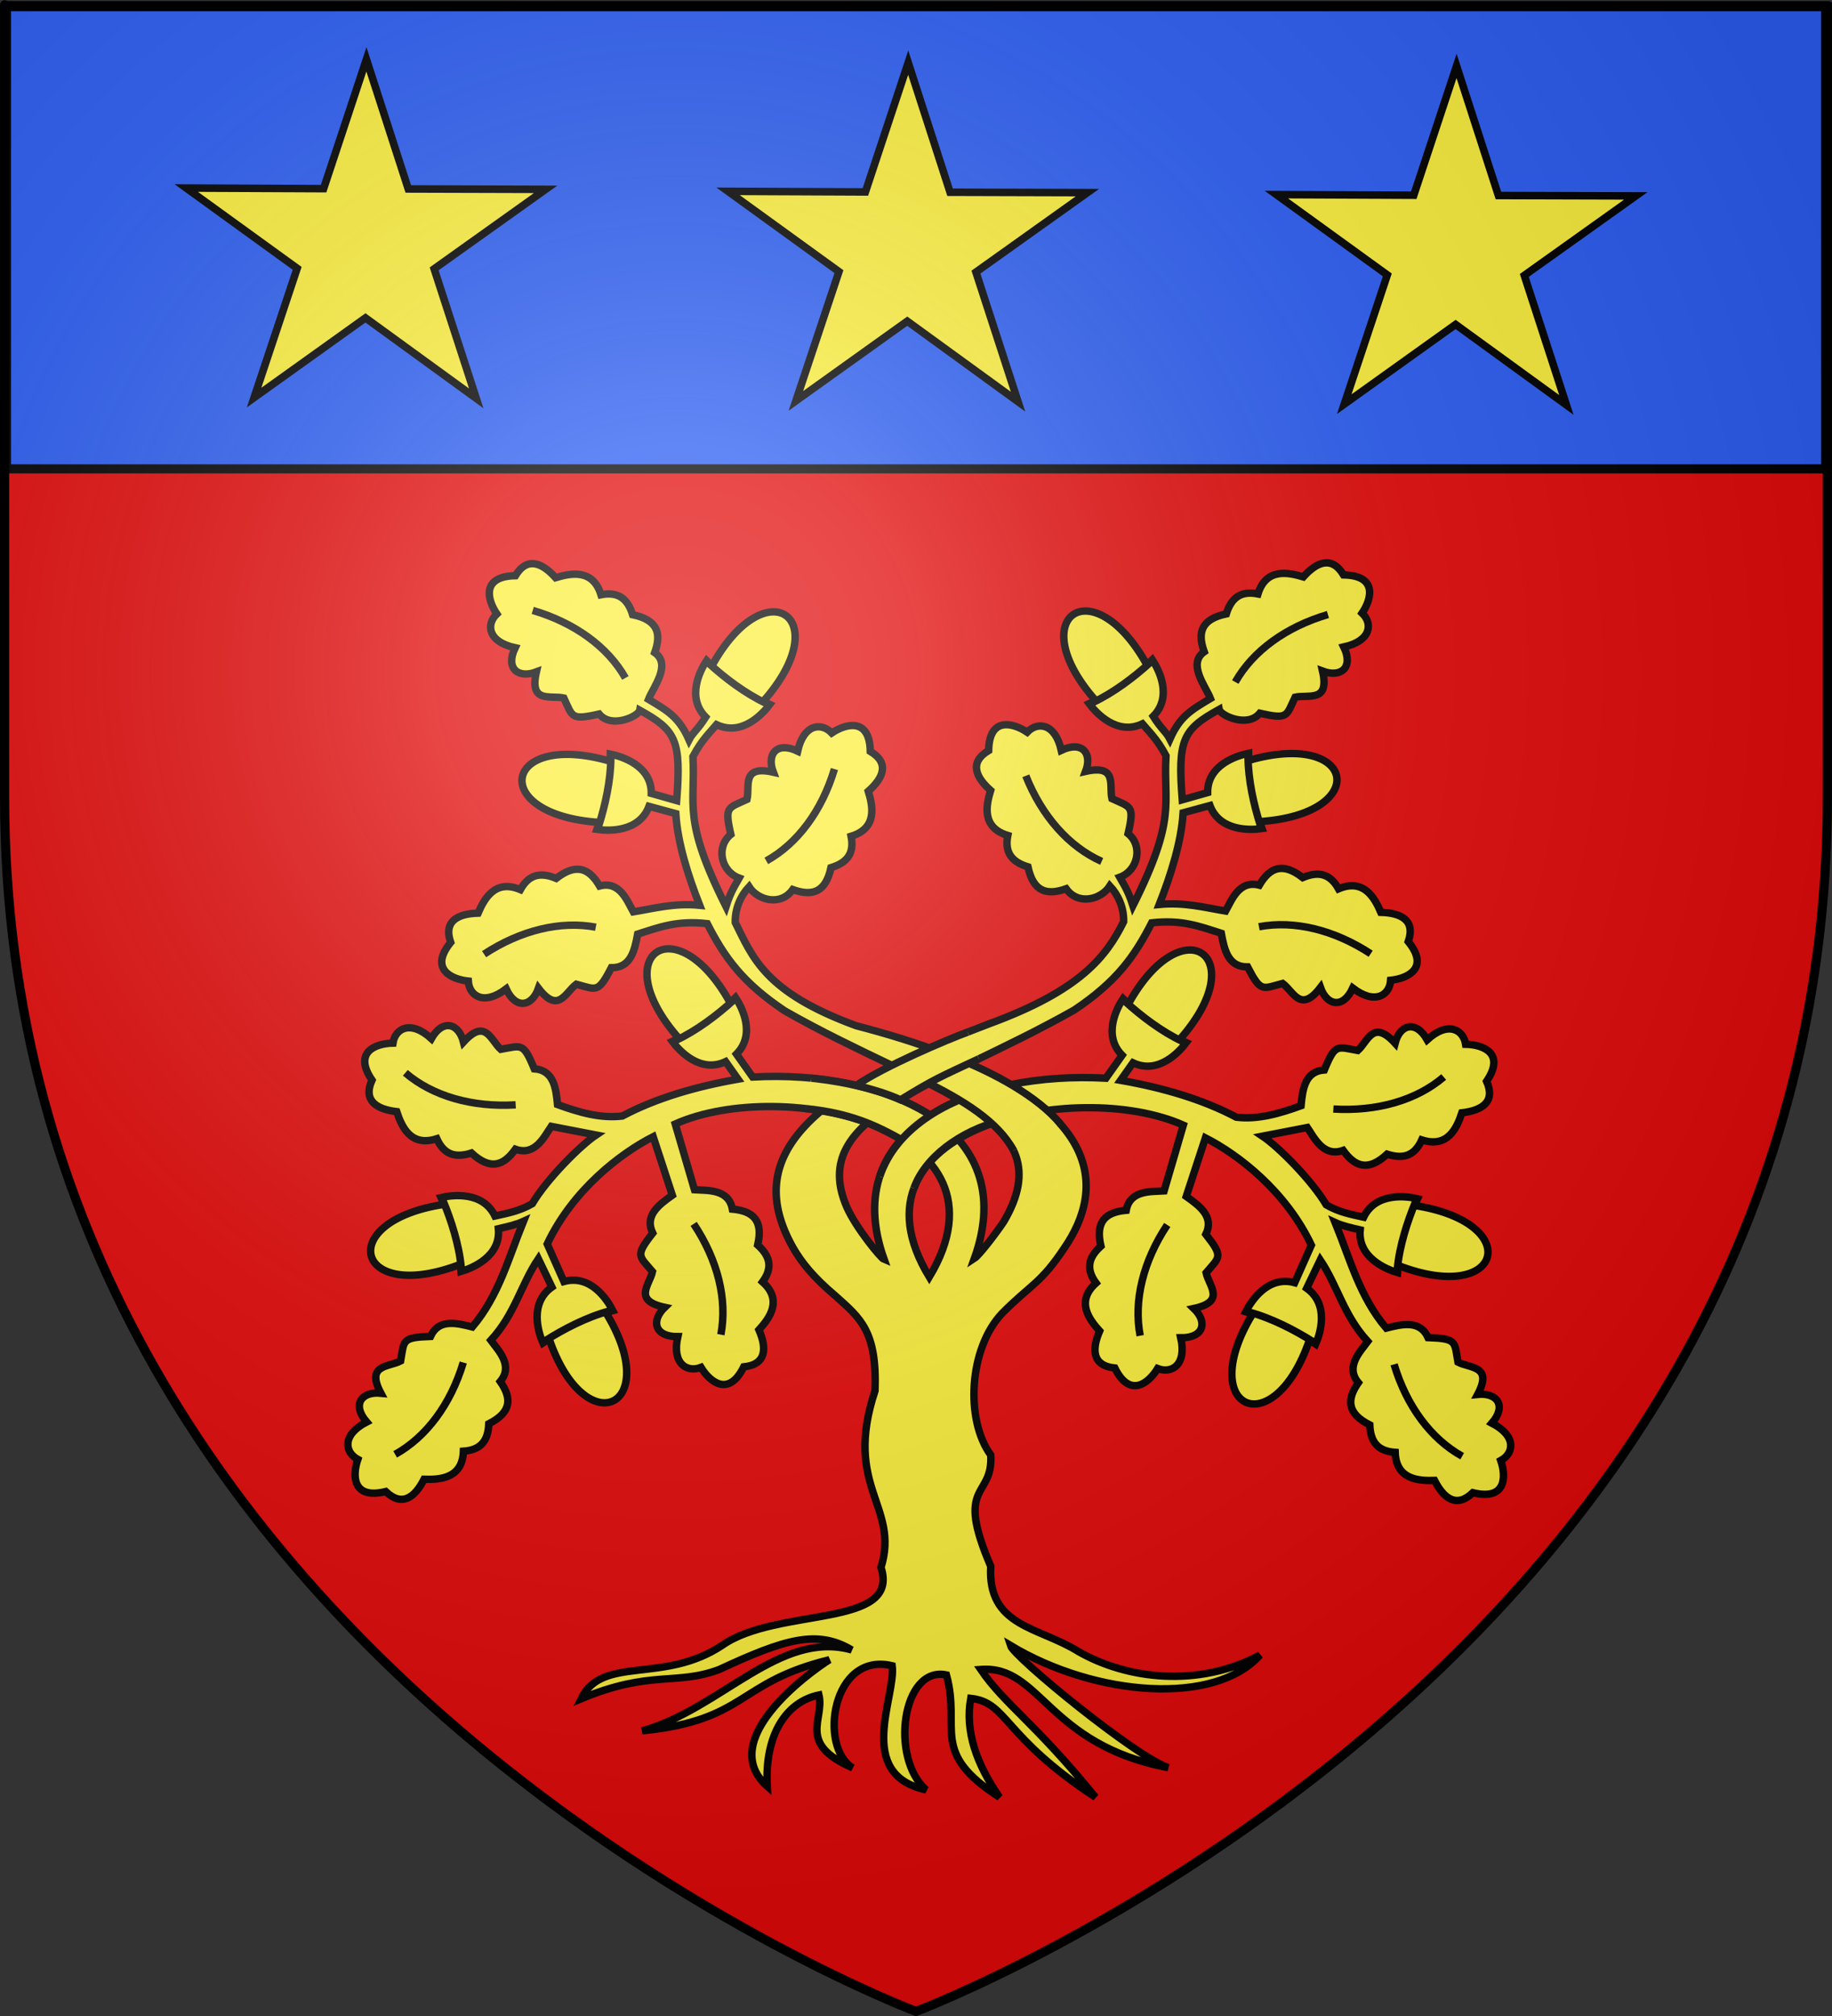
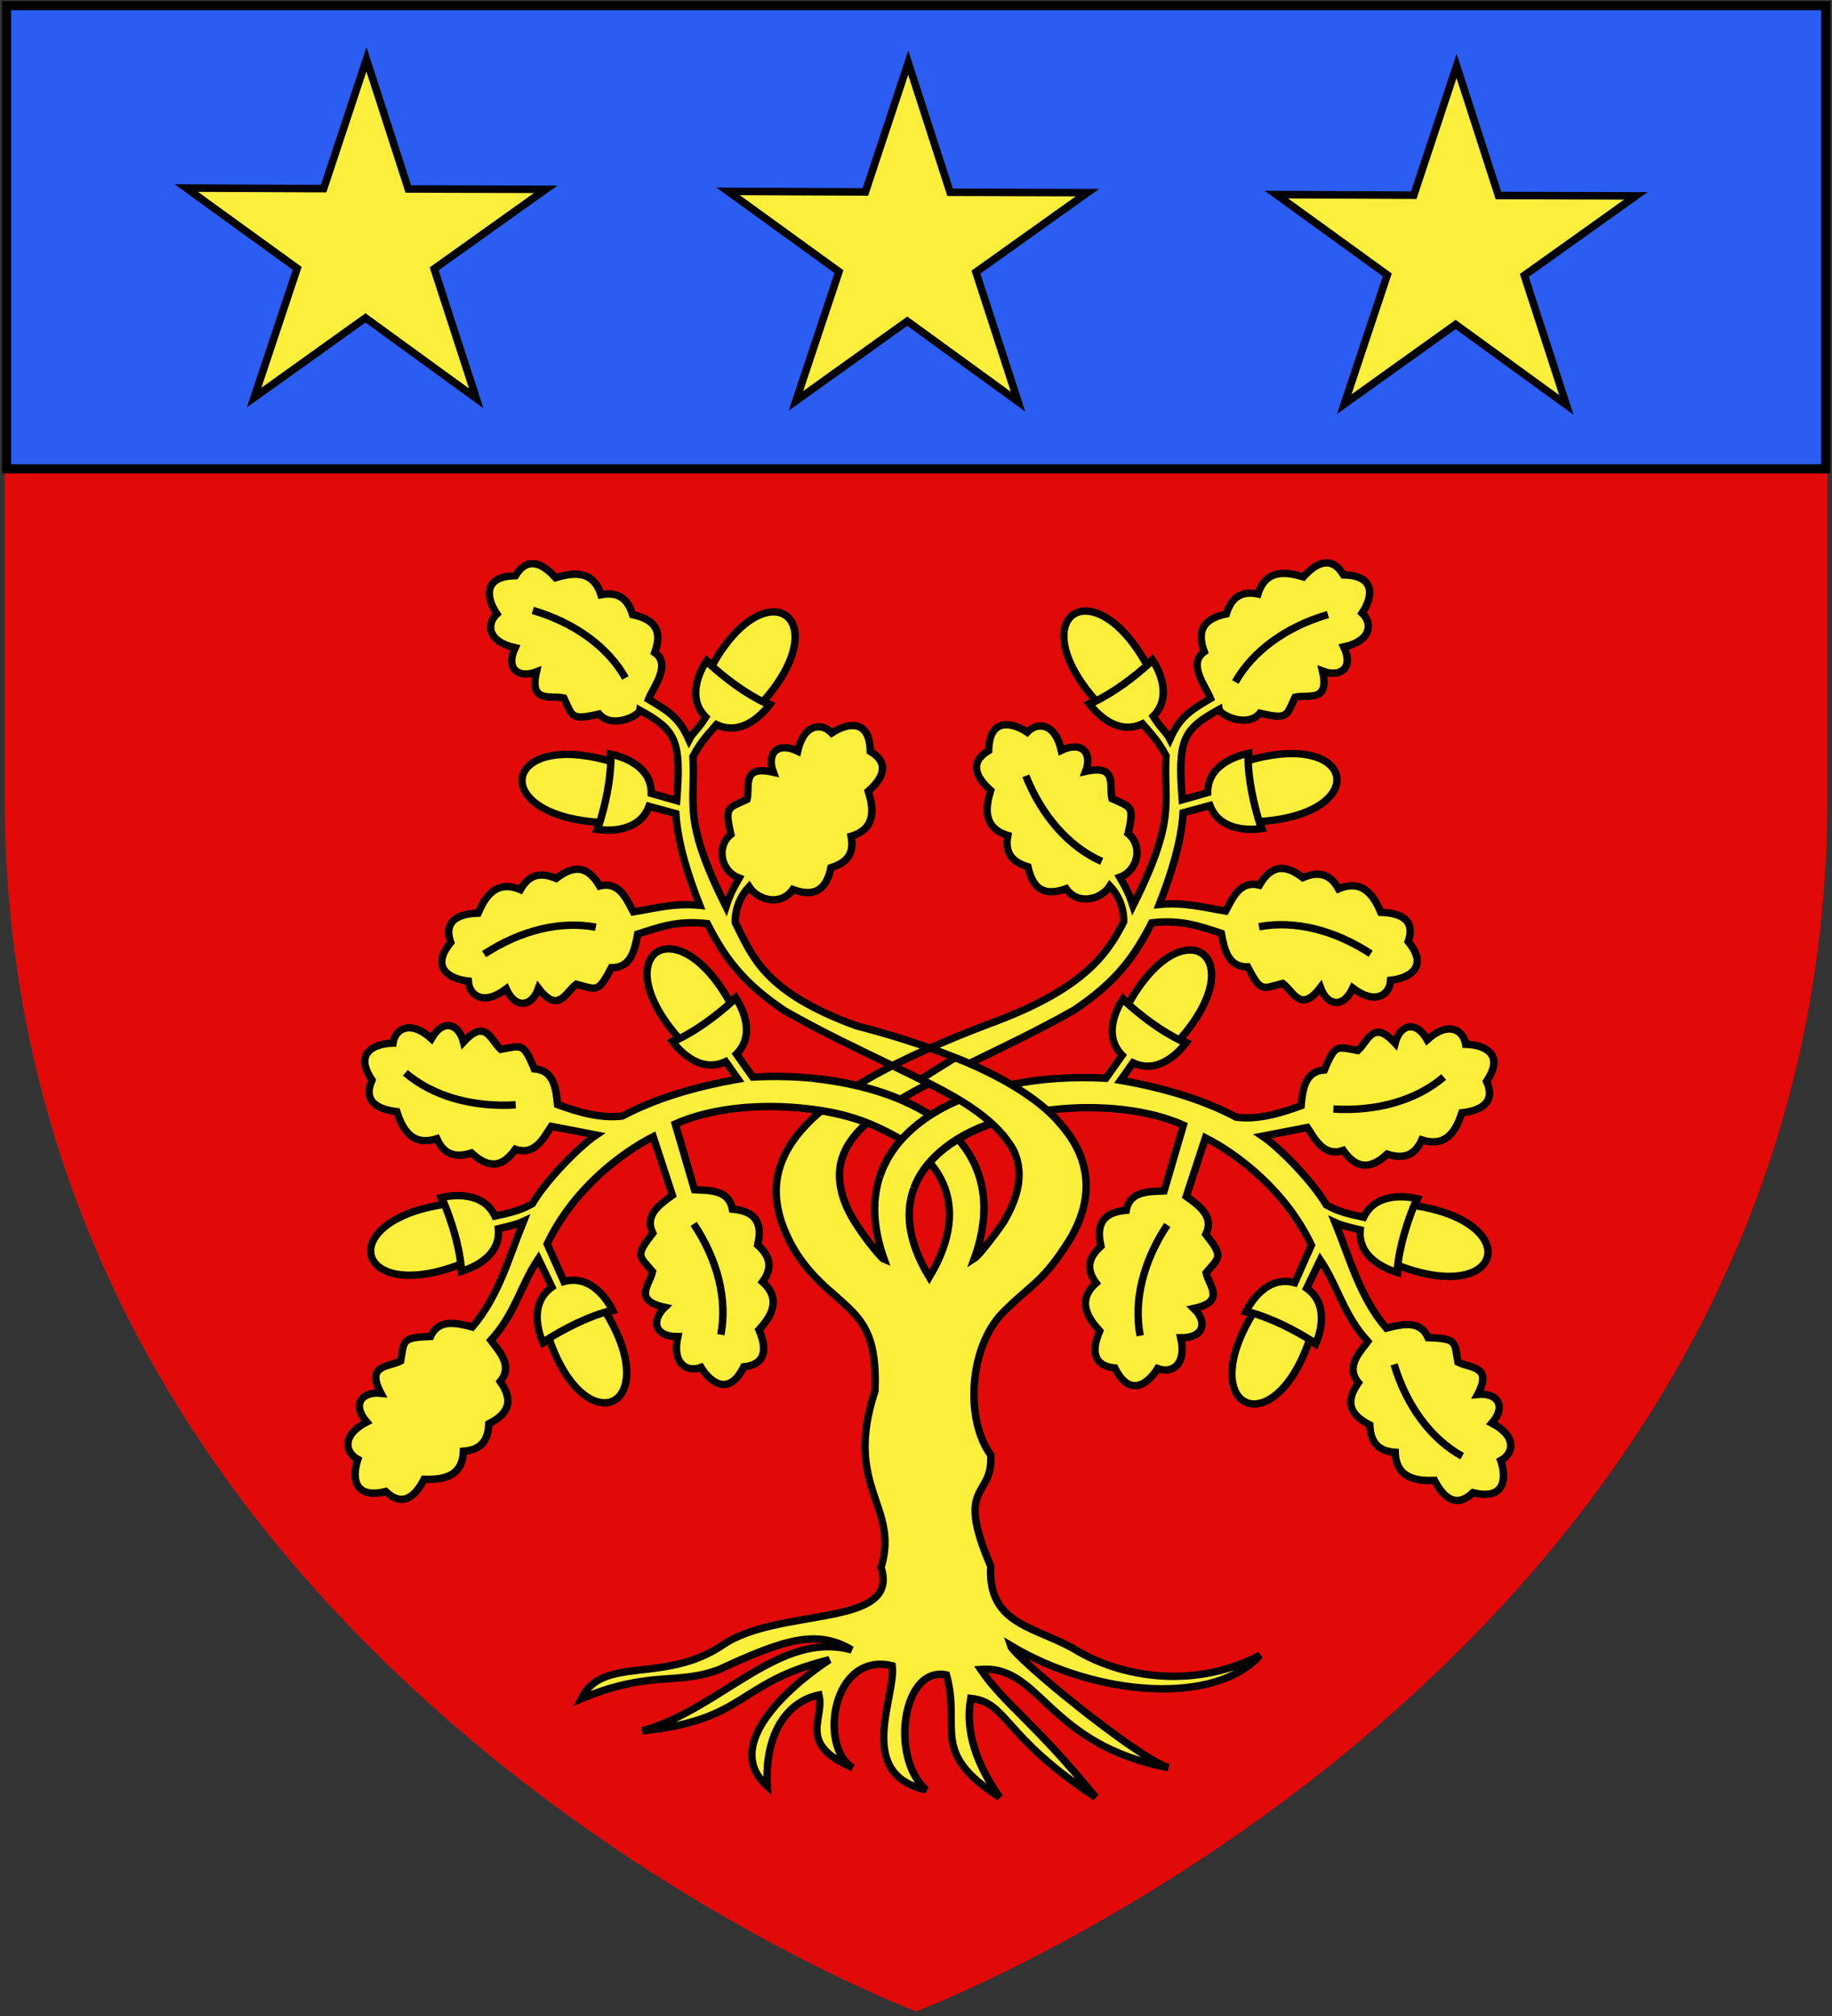
<svg xmlns="http://www.w3.org/2000/svg" xmlns:ns1="http://sodipodi.sourceforge.net/DTD/sodipodi-0.dtd" xmlns:ns2="http://www.inkscape.org/namespaces/inkscape" xmlns:xlink="http://www.w3.org/1999/xlink" height="660" width="600" version="1.0" id="svg2" ns1:version="0.32" ns2:version="0.46" ns1:docname="0prov.svg" ns2:export-filename="/Users/fabriceantoine/Desktop/Alsace/blason-fait/Blason_Griesbach-au-Val.png" ns2:export-xdpi="72" ns2:export-ydpi="72" ns2:output_extension="org.inkscape.output.svg.inkscape">
  <rect width="100%" height="100%" fill="#333333" stroke="none" />
  <ns1:namedview ns2:window-height="1474" ns2:window-width="1126" ns2:pageshadow="2" ns2:pageopacity="0.0" guidetolerance="10.0" gridtolerance="10.0" objecttolerance="10.0" borderopacity="1.0" bordercolor="#666666" pagecolor="#ffffff" id="base" showgrid="false" height="660px" ns2:zoom="0.92988365" ns2:cx="375.2584" ns2:cy="121.76062" ns2:window-x="806" ns2:window-y="84" ns2:current-layer="layer4" ns2:window-maximized="0" />
  <desc id="desc4">Flag of Canton of Valais (Wallis)</desc>
  <defs id="defs6">
    <linearGradient id="linearGradient2893">
      <stop style="stop-color:white;stop-opacity:0.314;" offset="0" id="stop2895" />
      <stop id="stop2897" offset="0.19" style="stop-color:white;stop-opacity:0.251;" />
      <stop style="stop-color:#6b6b6b;stop-opacity:0.125;" offset="0.6" id="stop2901" />
      <stop style="stop-color:black;stop-opacity:0.125;" offset="1" id="stop2899" />
    </linearGradient>
    <radialGradient ns2:collect="always" xlink:href="#linearGradient2893" id="radialGradient3163" gradientUnits="userSpaceOnUse" gradientTransform="matrix(1.353,0,0,1.349,-77.629,-85.747)" cx="221.445" cy="226.331" fx="221.445" fy="226.331" r="300" />
  </defs>
  <g ns2:groupmode="layer" id="layer3" ns2:label="Fond écu" style="display:inline">
    <path id="path2855" style="fill:#e20909;fill-opacity:1;fill-rule:evenodd;stroke:none" d="m 300,658.5 c 0,0 298.5,-112.32 298.5,-397.772 0,-285.452 0,-258.552 0,-258.552 l -597,0 0,258.552 C 1.5,546.18 300,658.5 300,658.5 z" ns1:nodetypes="cccccc" ns2:connector-curvature="0" />
    <rect style="fill:#2b5df2;fill-opacity:1;stroke:#000000;stroke-width:2.979;stroke-miterlimit:4;stroke-dasharray:none;stroke-opacity:1;display:inline" id="rect3317" width="595.794" height="151.653" x="2.14" y="1.843" />
    <path ns1:type="star" style="fill:#fcef3c;fill-opacity:1;stroke:#000000;stroke-width:3;stroke-miterlimit:4;stroke-dasharray:none;stroke-opacity:1" id="path2515" ns1:sides="5" ns1:cx="300.03754" ns1:cy="34.115246" ns1:r1="74.637955" ns1:r2="28.454397" ns1:arg1="2.2027706" ns1:arg2="2.8310891" ns2:flatsided="false" ns2:rounded="0" ns2:randomized="0" d="M 255.946,94.338 L 272.944,42.809 L 229.137,10.792 L 283.397,11.034 L 300.31,-40.522 L 316.847,11.156 L 371.106,11.311 L 327.067,43.007 L 343.688,94.659 L 299.934,62.569 L 255.946,94.338 z" transform="matrix(0.829,0,0,0.821,48.491,53.779)" />
    <use x="0" y="0" xlink:href="#path2515" id="use2517" transform="translate(-177.442,-1.075)" width="600" height="660" />
    <use x="0" y="0" xlink:href="#path2515" id="use2519" transform="translate(179.592,1.075)" width="600" height="660" />
  </g>
  <g ns2:groupmode="layer" id="layer4" ns2:label="Meubles" style="display:inline">
    <g id="g1786" style="display:inline" transform="translate(0.149,0.409)">
      <g id="g7979">
        <rect id="rect7092" style="fill:none;stroke:none" y="-7.1054274e-15" x="0" height="660" width="600" />
      </g>
    </g>
    <g id="g7544" transform="matrix(0.813,0,0,0.806,60.415,150.435)">
      <g id="g7496">
        <path id="path7384" style="fill:#fcef3c;fill-opacity:1;fill-rule:evenodd;stroke:#000000;stroke-width:3;stroke-linecap:butt;stroke-linejoin:miter;stroke-miterlimit:4;stroke-opacity:1;display:inline" d="M 281.861,324.938 C 280.58,324.44 270.512,312.116 266.837,303.701 C 250.668,266.266 303.201,255.124 358.415,223.614 C 375.487,212.105 382.701,201.847 389.634,188.189 C 401.778,186.82 408.811,189.593 417.662,192.44 C 418.902,199.091 420.391,206.185 428.271,206.091 C 433.64,216.566 434.188,214.985 442.392,212.796 C 446.798,216.145 449.597,225.017 457.624,214.447 C 460.227,221.902 466.781,223.185 470.632,214.701 C 479.691,221.66 485.526,217.497 485.897,211.522 C 492.83,210.783 501.657,206.543 492.991,195.82 C 495.982,187.1 490.063,184.173 481.952,183.928 C 479.475,178.157 475.197,170.009 464.909,174.375 C 461.509,168.223 456.848,167.138 450.497,169.817 C 442.44,163.515 437.233,165.624 432.992,172.894 C 424.85,170.752 421.925,178.838 419.41,183.402 C 410.857,181.978 402.843,179.747 392.681,180.737 C 397.276,168.977 401.588,155.406 402.3,143.496 L 413.099,140.546 C 417.074,151.163 429.577,150.582 434.08,149.912 L 433.088,147.067 C 478.294,144.117 472.195,109.533 428.707,122.223 L 428.685,119.315 C 424.086,120.257 412.081,123.951 412.173,135.291 L 401.952,138.22 C 400.045,113.553 402.254,109.638 416.827,101.493 C 417.25,103.906 428.198,109.149 433.192,103.052 C 444.668,105.673 443.809,104.237 447.405,96.545 C 452.804,95.322 461.399,98.881 458.461,85.938 C 465.845,88.736 471.041,84.54 467.017,76.136 C 478.17,73.67 478.732,66.523 474.394,62.399 C 478.284,56.613 480.71,47.126 466.925,46.872 C 462.168,38.975 456.122,41.628 450.72,47.684 C 444.707,45.872 435.715,43.912 432.446,54.599 C 425.548,53.249 421.721,56.122 419.691,62.71 C 409.685,64.831 407.953,70.175 410.796,78.098 C 403.922,82.958 411.426,92.219 413.305,97.079 C 405.483,101.799 400.987,104.378 396.975,113.54 C 395.41,110.496 393.654,109.711 390.262,104.303 C 398.205,96.214 392.394,85.128 389.884,81.33 L 387.725,83.432 C 365.946,43.708 337.181,63.851 367.06,97.902 L 364.433,99.151 C 367.232,102.92 375.652,112.24 385.892,107.364 C 388.308,110.286 391.808,113.468 395.395,120.31 C 394.293,140.352 399.857,145.382 382.088,181.223 C 380.045,174.682 377.73,171.515 376.75,169.683 C 384.176,166.981 386.228,156.944 380.131,151.951 C 382.752,140.475 381.316,141.334 373.624,137.738 C 372.402,132.339 375.96,123.744 363.017,126.682 C 365.815,119.298 361.619,114.102 353.216,118.126 C 350.749,106.972 343.603,106.41 339.478,110.749 C 333.692,106.859 324.205,104.433 323.951,118.218 C 316.055,122.975 318.707,129.021 324.763,134.423 C 322.951,140.436 320.991,149.428 331.679,152.696 C 330.328,159.594 333.201,163.422 339.789,165.452 C 341.91,175.458 347.255,177.19 355.177,174.346 C 360.037,181.221 369.298,178.73 372.791,173.205 C 376.153,176.863 378.474,182.008 378.345,187.734 C 371.321,201.903 361.036,215.57 324.205,229.188 C 249.039,257.929 225.131,283.945 245.08,320 C 248.78,326.494 253.579,332.327 262.323,339.788 C 272.25,348.774 279.037,353.961 278.18,378.265 C 265.257,417.568 288.216,424.996 280.596,450.007 C 288.563,474.878 239.031,465.907 216.677,481.616 C 193.02,497.553 168.413,485.533 159.804,503.355 C 187.762,491.604 198.026,498.045 215.376,491.492 C 241.89,479.071 254.909,475.129 268.79,483.527 C 239.688,475.338 216.006,507.609 184.379,516.392 C 226.812,512.041 222.264,496.755 259.814,487.509 C 250.983,493.169 214.096,520.324 234.775,538.937 C 233.661,517.825 242.463,504.613 255.585,501.813 C 257.976,511.841 246.567,521.525 269.184,531.421 C 255.338,523.046 260.836,484.094 285.094,489.946 C 286.732,502.433 269.851,533.999 298.758,540.378 C 284.089,527.404 289.17,489.905 306.945,493.672 C 312.961,515.61 299.884,524.959 328.322,543.347 C 319.045,529.877 314.376,516.544 316.75,503.192 C 331.743,504.874 329.399,518.545 366.994,543.347 C 342.32,512.803 330.357,505.615 320.759,491.451 C 345.015,489.538 347.379,522.004 396.338,531.346 C 383.087,526.883 334.114,486.399 332.694,481.681 C 367.34,502.673 415.322,506.112 433.245,485.616 C 408.418,498.988 379.697,495.463 360.204,484.225 C 344.108,474.036 323.434,474.211 324.802,449.537 C 310.114,415.135 325.809,422.195 324.813,404.388 C 314.401,389.961 316.02,360.956 329.436,346.742 C 340.908,335.048 344.984,334.747 354.65,319.952 C 369.813,297.57 376.669,257.817 270.557,229.974 C 233.726,216.356 228.91,202.233 221.886,188.064 C 221.757,182.338 224.078,177.193 227.44,173.534 C 230.933,179.06 240.194,181.55 245.054,174.676 C 252.976,177.52 258.321,175.788 260.442,165.782 C 267.029,163.752 269.903,159.924 268.552,153.026 C 279.24,149.757 277.28,140.766 275.468,134.753 C 281.524,129.351 284.176,123.305 276.28,118.548 C 276.026,104.763 266.539,107.188 260.753,111.079 C 256.628,106.74 249.482,107.302 247.015,118.456 C 238.612,114.432 234.416,119.628 237.214,127.012 C 224.271,124.074 227.829,132.669 226.607,138.067 C 218.915,141.664 217.479,140.805 220.1,152.281 C 214.003,157.274 216.055,167.311 223.481,170.013 C 222.501,171.845 220.186,175.012 218.143,181.553 C 200.374,145.711 205.938,140.682 204.836,120.64 C 208.423,113.798 211.923,110.615 214.339,107.693 C 224.578,112.569 232.999,103.25 235.798,99.48 L 233.171,98.231 C 263.05,64.181 234.285,44.038 212.506,83.761 L 210.347,81.66 C 207.837,85.458 202.026,96.544 209.969,104.633 C 206.577,110.04 204.821,110.825 203.256,113.87 C 199.244,104.707 194.748,102.129 186.926,97.409 C 188.805,92.549 196.309,83.287 189.435,78.427 C 192.278,70.505 190.546,65.161 180.54,63.039 C 178.51,56.452 174.683,53.579 167.785,54.929 C 164.516,44.241 155.524,46.202 149.511,48.013 C 144.109,41.958 138.063,39.305 133.306,47.201 C 119.521,47.456 121.947,56.942 125.837,62.729 C 121.499,66.853 122.061,73.999 133.214,76.466 C 129.19,84.87 134.386,89.066 141.77,86.268 C 138.832,99.211 147.427,95.652 152.826,96.875 C 156.422,104.566 155.563,106.003 167.039,103.382 C 172.033,109.479 182.981,104.236 183.404,101.823 C 197.977,109.968 200.186,113.883 198.279,138.55 L 188.058,135.621 C 188.15,124.281 176.145,120.587 171.546,119.644 L 171.524,122.553 C 128.036,109.863 121.937,144.446 167.143,147.397 L 166.151,150.242 C 170.654,150.911 183.157,151.493 187.132,140.876 L 197.931,143.826 C 198.643,155.735 202.955,169.307 207.55,181.067 C 197.388,180.076 189.374,182.308 180.821,183.731 C 178.306,179.168 175.381,171.082 167.239,173.224 C 162.998,165.953 157.791,163.845 149.734,170.146 C 143.383,167.467 138.722,168.552 135.322,174.704 C 125.034,170.339 120.756,178.487 118.278,184.258 C 110.168,184.503 104.249,187.43 107.24,196.149 C 98.574,206.873 107.401,211.113 114.334,211.852 C 114.705,217.826 120.54,221.989 129.599,215.031 C 133.45,223.515 140.004,222.232 142.607,214.777 C 150.634,225.347 153.433,216.475 157.839,213.126 C 166.043,215.315 166.591,216.896 171.96,206.42 C 179.84,206.514 181.329,199.42 182.569,192.77 C 191.42,189.922 198.453,187.15 210.597,188.518 C 217.53,202.177 224.744,212.435 241.816,223.944 C 299.998,257.375 355.014,267.09 329.992,309.658 C 326.32,315.146 319.975,323.324 318.231,324.466 C 337.403,270.36 281.025,247.888 228.901,250.827 L 222.363,241.508 C 230.305,233.419 224.495,222.333 221.984,218.535 L 219.825,220.636 C 198.046,180.913 169.281,201.056 199.16,235.106 L 196.534,236.355 C 199.332,240.125 207.753,249.444 217.992,244.568 L 222.992,251.693 C 205.97,254.699 189.893,259.422 176.366,266.674 C 167.675,267.734 158.985,265.195 150.295,262.007 C 149.638,255.274 148.774,248.077 140.916,247.484 C 136.48,236.58 135.797,238.108 127.433,239.573 C 123.335,235.853 121.32,226.77 112.403,236.601 C 110.46,228.947 104.042,227.098 99.467,235.214 C 91.048,227.493 84.872,231.131 83.982,237.051 C 77.011,237.183 67.849,240.637 75.547,252.075 C 71.807,260.501 77.448,263.932 85.507,264.884 C 87.472,270.848 91.023,279.339 101.653,275.886 C 104.503,282.311 109.052,283.798 115.613,281.683 C 123.09,288.662 128.461,287.016 133.32,280.142 C 141.244,282.986 144.863,275.186 147.766,270.859 L 165.816,274.373 C 159.379,278.705 145.902,292.351 140.101,302.294 C 135.081,305.209 130.257,306.132 125.08,307.288 C 120.195,297.057 107.79,298.726 103.363,299.786 L 104.599,302.534 C 59.822,309.413 68.912,343.333 111.128,326.902 L 111.404,329.797 C 115.903,328.457 127.541,323.731 126.461,312.442 C 130.705,311.44 133.707,310.761 136.554,309.438 C 130.5,324.423 126.656,339.616 115.968,352.344 C 109.416,350.658 102.358,349.009 99.113,356.19 C 87.35,356.629 88.551,357.794 87.068,366.154 C 82.17,368.732 72.946,367.519 79.135,379.261 C 71.278,378.47 67.345,383.867 73.407,390.943 C 63.272,396.213 64.578,403.261 69.836,406.122 C 67.576,412.718 67.689,422.509 81.07,419.187 C 87.708,425.583 92.862,421.456 96.512,414.209 C 102.789,414.402 111.982,413.969 112.373,402.799 C 119.386,402.318 122.339,398.552 122.595,391.664 C 131.711,387.025 132.001,381.414 127.204,374.498 C 132.586,368.024 126.494,361.956 123.421,357.748 C 133.173,347.057 135.513,335.238 142.552,324.662 L 148.016,336.146 C 138.789,342.733 142.586,354.659 144.399,358.836 L 146.89,357.141 C 161.44,400.043 193.266,385.201 169.754,346.479 L 172.557,345.705 C 170.456,341.507 163.782,330.867 152.851,333.891 L 146.129,318.628 C 156.478,296.619 175.538,281.894 188.811,275.057 L 196.531,298.847 C 191.028,302.782 185.228,307.129 188.643,314.231 C 181.418,323.525 183.083,323.353 188.534,329.863 C 187.361,335.272 180.503,341.558 193.475,344.365 C 187.818,349.875 189.425,356.357 198.742,356.262 C 196.264,367.413 202.503,370.943 208.075,368.754 C 211.675,374.725 219.248,380.933 225.304,368.547 C 234.471,367.573 234.622,360.972 231.416,353.517 C 235.599,348.833 241.176,341.512 232.871,334.033 C 237.01,328.352 236.024,323.669 230.912,319.045 C 233.218,309.08 229.106,305.251 220.724,304.48 C 219.225,296.196 210.661,296.962 205.462,296.611 L 197.71,269.89 C 241.011,250.458 336.399,271.014 300.046,332.049 C 263.693,271.486 359.081,250.929 402.382,270.361 L 394.63,297.083 C 389.431,297.434 380.867,296.668 379.368,304.952 C 370.986,305.723 366.874,309.551 369.18,319.516 C 364.068,324.14 363.082,328.823 367.22,334.504 C 358.916,341.984 364.492,349.304 368.675,353.989 C 365.47,361.443 365.621,368.044 374.788,369.018 C 380.844,381.404 388.417,375.197 392.017,369.226 C 397.589,371.414 403.828,367.885 401.35,356.734 C 410.667,356.829 412.274,350.347 406.617,344.837 C 419.589,342.03 412.731,335.744 411.558,330.335 C 417.009,323.824 418.674,323.996 411.449,314.703 C 414.864,307.601 409.064,303.254 403.561,299.319 L 411.281,275.529 C 424.554,282.366 443.614,297.091 453.963,319.1 L 447.241,334.362 C 436.31,331.339 429.636,341.979 427.535,346.177 L 430.338,346.951 C 406.825,385.673 438.652,400.515 453.202,357.613 L 455.693,359.307 C 457.506,355.131 461.303,343.204 452.076,336.617 L 457.54,325.134 C 464.578,335.709 466.919,347.528 476.671,358.219 C 473.598,362.428 467.506,368.496 472.888,374.969 C 468.091,381.886 468.381,387.496 477.497,392.135 C 477.753,399.024 480.706,402.79 487.719,403.271 C 488.11,414.44 497.303,414.874 503.58,414.68 C 507.23,421.927 512.384,426.055 519.022,419.659 C 532.403,422.981 532.516,413.189 530.256,406.594 C 535.514,403.733 536.82,396.684 526.685,391.415 C 532.747,384.339 528.814,378.941 520.957,379.733 C 527.145,367.991 517.922,369.204 513.024,366.626 C 511.541,358.265 512.742,357.101 500.979,356.662 C 497.734,349.48 490.676,351.129 484.124,352.815 C 473.436,340.088 469.592,324.894 463.538,309.91 C 466.385,311.233 469.387,311.912 473.631,312.913 C 472.551,324.203 484.189,328.928 488.688,330.269 L 488.964,327.373 C 531.18,343.805 540.27,309.885 495.493,303.005 L 496.729,300.258 C 492.302,299.198 479.897,297.529 475.012,307.76 C 469.835,306.604 465.011,305.68 459.991,302.765 C 454.19,292.822 440.713,279.177 434.276,274.845 L 452.326,271.33 C 455.229,275.658 458.848,283.458 466.772,280.614 C 471.631,287.487 477.002,289.134 484.479,282.154 C 491.04,284.27 495.588,282.782 498.439,276.358 C 509.069,279.81 512.62,271.32 514.585,265.355 C 522.644,264.404 528.285,260.973 524.545,252.547 C 532.243,241.109 523.081,237.655 516.11,237.522 C 515.22,231.603 509.044,227.964 500.625,235.686 C 496.05,227.57 489.632,229.419 487.689,237.073 C 478.772,227.242 476.757,236.324 472.659,240.045 C 464.295,238.579 463.612,237.052 459.176,247.956 C 451.318,248.549 450.454,255.745 449.797,262.478 C 441.107,265.666 432.416,268.205 423.726,267.146 C 410.198,259.894 394.122,255.17 377.1,252.165 L 382.1,245.04 C 392.339,249.916 400.76,240.596 403.558,236.827 L 400.932,235.578 C 430.811,201.527 402.046,181.384 380.267,221.108 L 378.108,219.006 C 375.597,222.805 369.786,233.89 377.729,241.98 L 371.191,251.299 C 319.067,248.36 262.688,270.832 281.861,324.938 z M 145.599,357.775 C 152.754,353.208 162.082,348.313 171.015,345.892 M 388.887,82.584 C 382.633,88.323 374.296,94.763 365.92,98.699 M 433.365,148.478 C 430.807,140.385 428.493,130.108 428.466,120.853 M 211.344,82.913 C 217.598,88.652 225.935,95.093 234.311,99.029 M 166.866,148.808 C 169.424,140.715 171.738,130.437 171.765,121.182 M 220.987,219.788 C 214.733,225.527 206.397,231.968 198.02,235.903 M 104.199,301.152 C 107.454,308.991 110.654,319.028 111.488,328.246 M 454.493,358.246 C 447.338,353.68 438.01,348.785 429.077,346.364 M 379.105,220.26 C 385.358,225.999 393.695,232.439 402.072,236.375 M 495.893,301.624 C 492.638,309.463 489.438,319.5 488.604,328.717" ns1:nodetypes="cccccccccccccccccccccccccccccccccccccccccccccccccccccccccccccccccccccccccccccccccccccccccccccccccccccccccccccccccccccccccccccccccccccccccccccccccccccccccccccccccccccccccccccccccccccccccccccccccccccccccccccccccccccccccccccccccccccccccccccccccccccccccccccccccccccccccccccccccccccccccccccccccccccccccc" />
        <g style="opacity:1;fill:none;stroke:#000000;stroke-width:3;stroke-miterlimit:4;stroke-dasharray:none;stroke-opacity:1;display:inline" id="g7374" transform="matrix(-0.574,-0.819,0.819,-0.574,-177.56,811.051)">
          <g id="g7376" style="fill:none;stroke:#000000;stroke-width:3;stroke-miterlimit:4;stroke-dasharray:none;stroke-opacity:1">
            <path id="path7378" style="fill:none;fill-opacity:1;fill-rule:evenodd;stroke:#000000;stroke-width:3;stroke-linecap:butt;stroke-linejoin:round;stroke-miterlimit:4;stroke-dasharray:none;stroke-opacity:1;display:inline" d="M 328.42,594.344 C 327.944,611.964 321.929,627.397 311.567,637.48" ns1:nodetypes="cc" />
          </g>
        </g>
        <g style="opacity:1;fill:none;stroke:#000000;stroke-width:3;stroke-miterlimit:4;stroke-dasharray:none;stroke-opacity:1;display:inline" id="g7430" transform="matrix(-0.574,-0.819,0.819,-0.574,72.752,853.629)">
          <g id="g7432" style="fill:none;stroke:#000000;stroke-width:3;stroke-miterlimit:4;stroke-dasharray:none;stroke-opacity:1">
            <path id="path7434" style="fill:none;fill-opacity:1;fill-rule:evenodd;stroke:#000000;stroke-width:3;stroke-linecap:butt;stroke-linejoin:round;stroke-miterlimit:4;stroke-dasharray:none;stroke-opacity:1;display:inline" d="M 449.512,389.124 C 458.733,374.103 471.659,363.745 485.675,360.194" ns1:nodetypes="cc" />
          </g>
        </g>
        <g style="opacity:1;fill:none;stroke:#000000;stroke-width:3;stroke-miterlimit:4;stroke-dasharray:none;stroke-opacity:1;display:inline" id="g7436" transform="matrix(-0.966,0.259,-0.259,-0.966,796.844,385.197)">
          <g id="g7438" style="fill:none;stroke:#000000;stroke-width:3;stroke-miterlimit:4;stroke-dasharray:none;stroke-opacity:1">
-             <path id="path7440" style="fill:none;fill-opacity:1;fill-rule:evenodd;stroke:#000000;stroke-width:3;stroke-linecap:butt;stroke-linejoin:round;stroke-miterlimit:4;stroke-dasharray:none;stroke-opacity:1;display:inline" d="M 449.512,389.124 C 458.733,374.103 471.659,363.745 485.675,360.194" ns1:nodetypes="cc" />
-           </g>
+             </g>
        </g>
        <g style="opacity:1;fill:none;stroke:#000000;stroke-width:3;stroke-miterlimit:4;stroke-dasharray:none;stroke-opacity:1;display:inline" id="g7442" transform="matrix(-0.574,-0.819,0.819,-0.574,-247.531,947.187)">
          <g id="g7444" style="fill:none;stroke:#000000;stroke-width:3;stroke-miterlimit:4;stroke-dasharray:none;stroke-opacity:1">
            <path id="path7446" style="fill:none;fill-opacity:1;fill-rule:evenodd;stroke:#000000;stroke-width:3;stroke-linecap:butt;stroke-linejoin:round;stroke-miterlimit:4;stroke-dasharray:none;stroke-opacity:1;display:inline" d="M 502.809,825.942 C 489.006,836.903 473.317,842.216 458.932,840.759" ns1:nodetypes="cc" />
          </g>
        </g>
        <g style="opacity:1;fill:none;stroke:#000000;stroke-width:3;stroke-miterlimit:4;stroke-dasharray:none;stroke-opacity:1;display:inline" id="g7448" transform="matrix(0.574,-0.819,-0.819,-0.574,-96.649,1005.195)">
          <g id="g7450" style="fill:none;stroke:#000000;stroke-width:3;stroke-miterlimit:4;stroke-dasharray:none;stroke-opacity:1">
            <path id="path7452" style="fill:none;fill-opacity:1;fill-rule:evenodd;stroke:#000000;stroke-width:3;stroke-linecap:butt;stroke-linejoin:round;stroke-miterlimit:4;stroke-dasharray:none;stroke-opacity:1;display:inline" d="M 988.376,-8.758 C 987.9,8.861 981.885,24.295 971.523,34.378" ns1:nodetypes="cc" />
          </g>
        </g>
        <g style="opacity:1;fill:none;stroke:#000000;stroke-width:3;stroke-miterlimit:4;stroke-dasharray:none;stroke-opacity:1;display:inline" id="g7454" transform="matrix(0.423,-0.906,-0.906,-0.423,79.463,1124.418)">
          <g id="g7456" style="fill:none;stroke:#000000;stroke-width:3;stroke-miterlimit:4;stroke-dasharray:none;stroke-opacity:1">
            <path id="path7458" style="fill:none;fill-opacity:1;fill-rule:evenodd;stroke:#000000;stroke-width:3;stroke-linecap:butt;stroke-linejoin:round;stroke-miterlimit:4;stroke-dasharray:none;stroke-opacity:1;display:inline" d="M 1012.32,186.256 C 1000.197,173.461 993.538,158.295 993.735,143.838" ns1:nodetypes="cc" />
          </g>
        </g>
        <g style="opacity:1;fill:none;stroke:#000000;stroke-width:3;stroke-miterlimit:4;stroke-dasharray:none;stroke-opacity:1;display:inline" id="g7460" transform="matrix(-0.966,0.259,-0.259,-0.966,598.328,610.783)">
          <g id="g7462" style="fill:none;stroke:#000000;stroke-width:3;stroke-miterlimit:4;stroke-dasharray:none;stroke-opacity:1">
-             <path id="path7464" style="fill:none;fill-opacity:1;fill-rule:evenodd;stroke:#000000;stroke-width:3;stroke-linecap:butt;stroke-linejoin:round;stroke-miterlimit:4;stroke-dasharray:none;stroke-opacity:1;display:inline" d="M 406.2,361.505 C 415.421,346.483 428.348,336.125 442.363,332.574" ns1:nodetypes="cc" />
-           </g>
+             </g>
        </g>
        <g style="opacity:1;fill:none;stroke:#000000;stroke-width:3;stroke-miterlimit:4;stroke-dasharray:none;stroke-opacity:1;display:inline" id="g7466" transform="matrix(-0.574,-0.819,0.819,-0.574,172.704,930.429)">
          <g id="g7468" style="fill:none;stroke:#000000;stroke-width:3;stroke-miterlimit:4;stroke-dasharray:none;stroke-opacity:1">
            <path id="path7470" style="fill:none;fill-opacity:1;fill-rule:evenodd;stroke:#000000;stroke-width:3;stroke-linecap:butt;stroke-linejoin:round;stroke-miterlimit:4;stroke-dasharray:none;stroke-opacity:1;display:inline" d="M 489.024,382.317 C 471.405,381.842 455.972,375.826 445.889,365.464" ns1:nodetypes="cc" />
          </g>
        </g>
        <g style="opacity:1;fill:none;stroke:#000000;stroke-width:3;stroke-miterlimit:4;stroke-dasharray:none;stroke-opacity:1;display:inline" id="g7472" transform="matrix(0.574,-0.819,-0.819,-0.574,-179.149,1114.765)">
          <g id="g7474" style="fill:none;stroke:#000000;stroke-width:3;stroke-miterlimit:4;stroke-dasharray:none;stroke-opacity:1">
            <path id="path7476" style="fill:none;fill-opacity:1;fill-rule:evenodd;stroke:#000000;stroke-width:3;stroke-linecap:butt;stroke-linejoin:round;stroke-miterlimit:4;stroke-dasharray:none;stroke-opacity:1;display:inline" d="M 1228.373,79.731 C 1214.571,90.693 1198.881,96.005 1184.496,94.549" ns1:nodetypes="cc" />
          </g>
        </g>
        <g style="opacity:1;fill:none;stroke:#000000;stroke-width:3;stroke-miterlimit:4;stroke-dasharray:none;stroke-opacity:1;display:inline" id="g7478" transform="matrix(0.423,0.906,0.906,-0.423,-146.781,68.242)">
          <g id="g7480" style="fill:none;stroke:#000000;stroke-width:3;stroke-miterlimit:4;stroke-dasharray:none;stroke-opacity:1">
            <path id="path7482" style="fill:none;fill-opacity:1;fill-rule:evenodd;stroke:#000000;stroke-width:3;stroke-linecap:butt;stroke-linejoin:round;stroke-miterlimit:4;stroke-dasharray:none;stroke-opacity:1;display:inline" d="M 449.512,389.124 C 458.733,374.103 471.659,363.745 485.675,360.194" ns1:nodetypes="cc" />
          </g>
        </g>
        <g style="opacity:1;fill:none;stroke:#000000;stroke-width:3;stroke-miterlimit:4;stroke-dasharray:none;stroke-opacity:1;display:inline" id="g7484" transform="matrix(0.574,-0.819,-0.819,-0.574,-103.094,849.863)">
          <g id="g7486" style="fill:none;stroke:#000000;stroke-width:3;stroke-miterlimit:4;stroke-dasharray:none;stroke-opacity:1">
            <path id="path7488" style="fill:none;fill-opacity:1;fill-rule:evenodd;stroke:#000000;stroke-width:3;stroke-linecap:butt;stroke-linejoin:round;stroke-miterlimit:4;stroke-dasharray:none;stroke-opacity:1;display:inline" d="M 733.739,-206.606 C 722.778,-220.409 717.466,-236.098 718.922,-250.483" ns1:nodetypes="cc" />
          </g>
        </g>
        <g style="opacity:1;fill:none;stroke:#000000;stroke-width:3;stroke-miterlimit:4;stroke-dasharray:none;stroke-opacity:1;display:inline" id="g7490" transform="matrix(0.574,-0.819,-0.819,-0.574,-193.329,906.582)">
          <g id="g7492" style="fill:none;stroke:#000000;stroke-width:3;stroke-miterlimit:4;stroke-dasharray:none;stroke-opacity:1">
            <path id="path7494" style="fill:none;fill-opacity:1;fill-rule:evenodd;stroke:#000000;stroke-width:3;stroke-linecap:butt;stroke-linejoin:round;stroke-miterlimit:4;stroke-dasharray:none;stroke-opacity:1;display:inline" d="M 902.842,-168.402 C 912.063,-183.424 924.99,-193.781 939.005,-197.333" ns1:nodetypes="cc" />
          </g>
        </g>
      </g>
      <path ns1:nodetypes="cccc" id="rect7535" d="M 252.537,251.273 C 265.672,252.759 286.014,256.229 302.694,267.851 L 291.378,277.767 C 277.709,269.625 267.314,265.476 250.358,263.645" style="fill:#fcef3c;fill-opacity:1;stroke:#000000;stroke-width:3;stroke-linejoin:miter;stroke-miterlimit:4;stroke-opacity:1" />
      <path ns1:nodetypes="cccc" id="path7538" d="M 280.081,291.236 C 286.605,271.42 307.258,260.446 324.278,255.987 L 329.614,268.26 C 311.92,272.852 298.197,283.664 293.869,295.99" style="fill:#fcef3c;fill-opacity:1;stroke:#000000;stroke-width:3;stroke-linejoin:miter;stroke-miterlimit:4;stroke-opacity:1" />
      <path ns1:nodetypes="cccc" id="path7540" d="M 352.833,269.838 C 343.73,258.722 325.656,248.877 310.408,242.968 L 296.532,251.696 C 314.064,260.315 327.626,268.872 334.05,280.714" style="fill:#fcef3c;fill-opacity:1;stroke:#000000;stroke-width:3;stroke-linejoin:miter;stroke-miterlimit:4;stroke-opacity:1" />
-       <path ns1:nodetypes="cccc" id="path7542" d="M 315.522,232.58 C 307.448,235.543 281.755,246.52 270.692,254.197 C 276.81,255.767 282.891,257.493 288.465,260.071 C 302.054,251.687 303.807,251.053 320.038,243.421" style="fill:#fcef3c;fill-opacity:1;stroke:#000000;stroke-width:3;stroke-linejoin:miter;stroke-miterlimit:4;stroke-opacity:1" />
    </g>
  </g>
  <g ns2:groupmode="layer" id="layer2" ns2:label="Reflet final" style="display:inline" ns1:insensitive="true">
-     <path ns1:nodetypes="cccccc" d="M 300,658.5 C 300,658.5 598.5,546.18 598.5,260.728 C 598.5,-24.723 598.5,2.176 598.5,2.176 L 1.5,2.176 L 1.5,260.728 C 1.5,546.18 300,658.5 300,658.5 z" style="fill:url(#radialGradient3163);fill-opacity:1;fill-rule:evenodd;stroke:none" id="path2875" ns2:export-xdpi="144" ns2:export-ydpi="144" ns2:connector-curvature="0" />
-   </g>
+     </g>
  <g ns2:groupmode="layer" id="layer1" ns2:label="Contour final" style="display:inline" ns1:insensitive="true">
-     <path ns1:nodetypes="cccccc" d="M 300,658.5 C 300,658.5 1.5,546.18 1.5,260.728 C 1.5,-24.723 1.5,2.176 1.5,2.176 L 598.5,2.176 L 598.5,260.728 C 598.5,546.18 300,658.5 300,658.5 z" style="fill:none;stroke:#000000;stroke-width:3;stroke-linecap:butt;stroke-linejoin:miter;stroke-miterlimit:4;stroke-dasharray:none;stroke-opacity:1" id="path1411" ns2:export-xdpi="144" ns2:export-ydpi="144" ns2:connector-curvature="0" />
-   </g>
+     </g>
</svg>